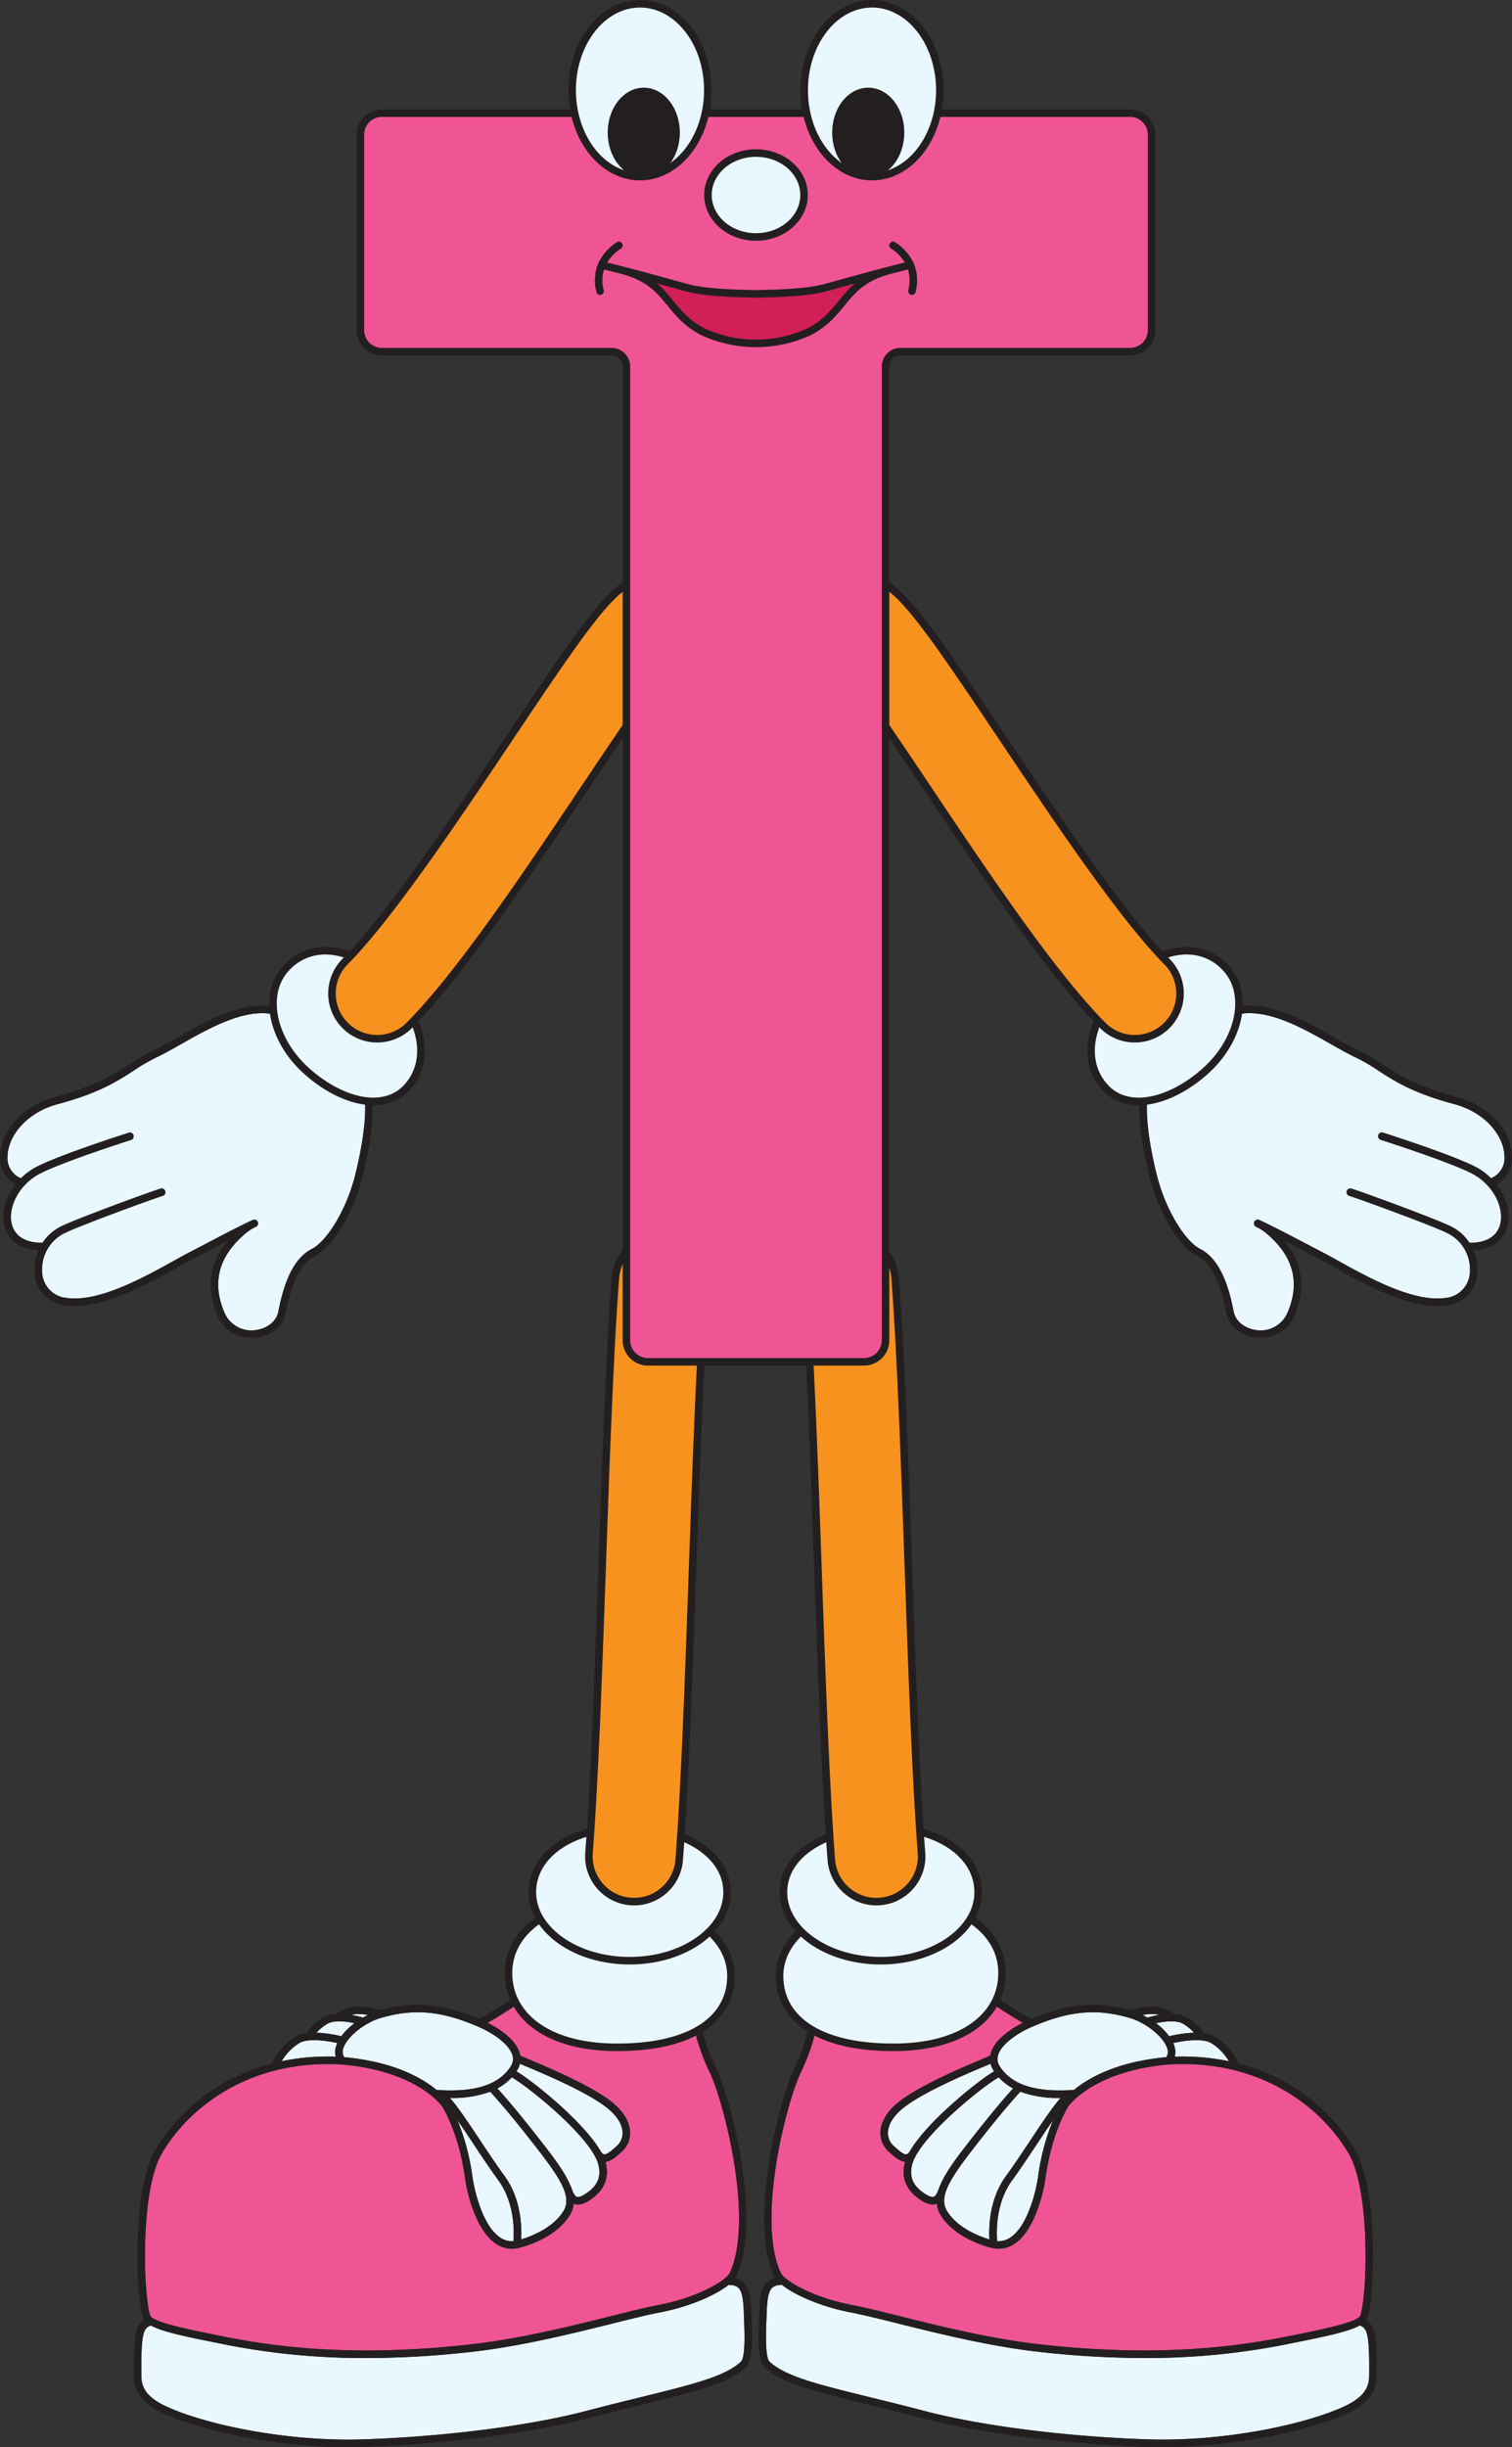
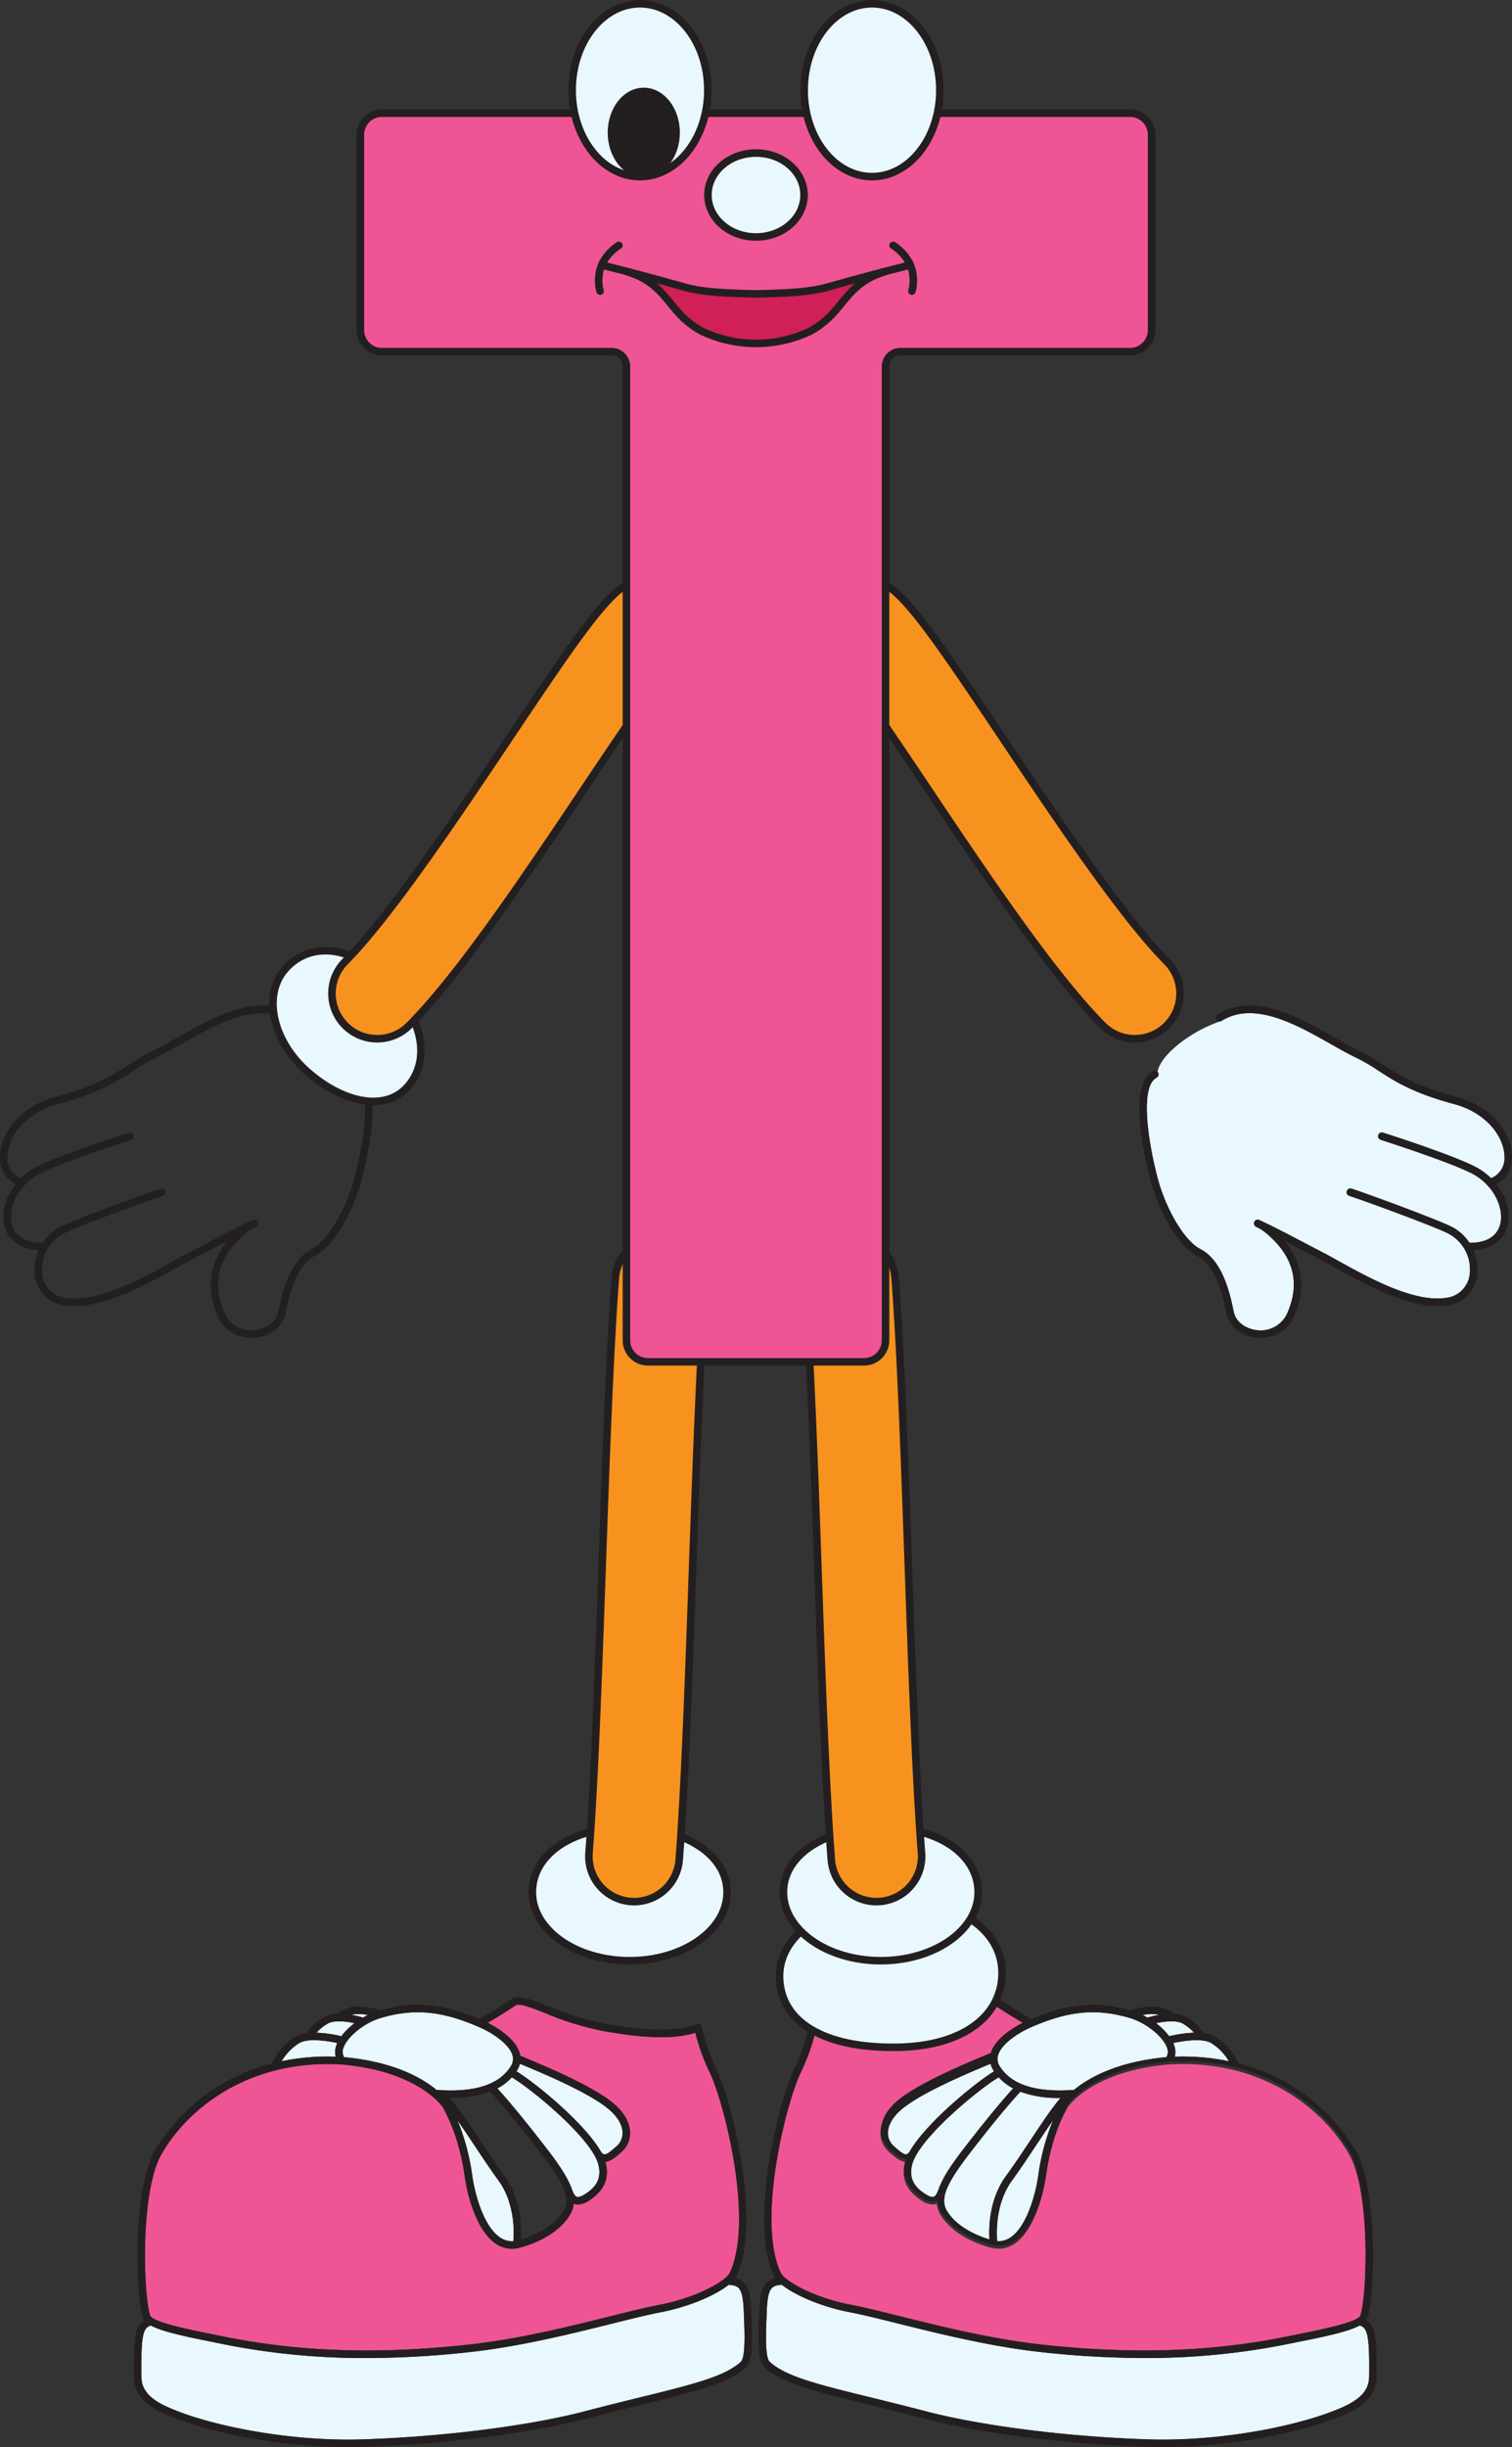
<svg xmlns="http://www.w3.org/2000/svg" viewBox="0 0 401.207 648.871">
  <rect x="0" y="0" width="401.207" height="648.871" fill="#333333" stroke="none" />
  <g id="Layer_2" data-name="Layer 2">
    <g id="T">
      <path d="M127.276,537.557c3.708,1.622,7.831,4.519,8.685,7.334a3.49,3.49,0,0,1-.46,3.043c-3.131,4.9-9.568,6.926-19.677,6.214-3.774-3.124-11.258-7.459-24.5-8.685a2.688,2.688,0,0,1-.216-2.383c.949-2.982,5.552-6.71,9.85-7.98C109.855,532.474,117.232,533.162,127.276,537.557Z" fill="#e9f7fe" />
      <path d="M138.88,547.6c5.109,2.136,17.072,7.138,22.374,11.442,2.5,2.035,3.907,4.324,3.948,6.446a4.633,4.633,0,0,1-1.665,3.652l-.153.134c-1.081.951-2.309,2.05-3.039,1.959-.088-.008-.355-.033-.735-.52a.938.938,0,0,0-.09-.077c-4.349-7.757-17.973-18.748-22.484-21.408.049-.072.1-.141.15-.215a5.988,5.988,0,0,0,.783-1.795Z" fill="#e9f7fe" />
-       <path d="M133.816,576.881c-1.959-2.671-4.173-6-6.314-9.218-3.583-5.387-6.211-9.282-8.112-11.378l.168,0a29.242,29.242,0,0,0,10.511-1.656c.967,1.037,4.533,4.959,10.654,12.752,7.3,9.291,11.309,14.748,8.807,18.862-2.754,4.531-8.617,6.751-11.262,7.553C138.468,590.639,138.373,583.093,133.816,576.881Z" fill="#e9f7fe" />
      <path d="M136.223,594.252a5.582,5.582,0,0,1-3.724-1.115c-4.279-3.063-6.517-11.586-7.165-16.138a59.517,59.517,0,0,0-3.953-14.821c1.426,2.038,2.981,4.376,4.456,6.593,2.153,3.237,4.38,6.586,6.366,9.294C136.651,584.127,136.421,591.856,136.223,594.252Z" fill="#e9f7fe" />
      <path d="M151.521,579.824a.968.968,0,0,0-.126-.219c-1.549-3.837-4.99-8.228-9.1-13.458-5.479-6.975-8.892-10.838-10.312-12.391a14,14,0,0,0,3.814-2.935c4.329,2.4,20.888,15.737,22.917,22.924,1.2,4.271-1.109,6.463-3.26,7.9-1.081.721-1.912,1.015-2.4.846C152.413,582.267,151.938,581.077,151.521,579.824Z" fill="#e9f7fe" />
      <path d="M97.59,534.3c-.422.208-.845.433-1.264.675a25.986,25.986,0,0,0-3.089-.718c.074-.023.143-.049.218-.071A10.863,10.863,0,0,1,97.59,534.3Z" fill="#e9f7fe" />
      <path d="M86.926,536.589c1.71-.99,4.924-.61,7.147-.13a17.006,17.006,0,0,0-3.509,3.454,33.782,33.782,0,0,0-6.581-.938A11.931,11.931,0,0,1,86.926,536.589Z" fill="#e9f7fe" />
      <path d="M79.5,541.679c2.316-1.3,7.358-.553,9.993.036a7.264,7.264,0,0,0-.29.758,5.007,5.007,0,0,0-.118,2.862,59.8,59.8,0,0,0-14.348,1.208A13.989,13.989,0,0,1,79.5,541.679Z" fill="#e9f7fe" />
      <path d="M196.585,626.235c-4.283,3.915-12.715,5.988-26.687,9.422-4.309,1.058-9.193,2.258-14.642,3.682-14.936,3.9-37.523,6.766-58.945,7.469-20.572.671-42.417-4.084-52.537-8.9-6.216-2.959-6.246-6.24-6.265-8.274-.111-11.307.649-12.294,2.483-13.035,2.836,1.56,8.376,2.774,16.075,4.321l2.243.454a188.981,188.981,0,0,0,38.909,3.864,250.5,250.5,0,0,0,27.651-1.6c13.267-1.474,26.81-4.847,37.691-7.556,5.027-1.252,9.368-2.333,12.635-2.956,7.828-1.491,14.741-4.591,18.154-7.293,2.871.179,3.818.832,4.035,7.717.014.452.034.953.055,1.491C197.568,618.3,197.835,625.092,196.585,626.235Z" fill="#e9f7fe" />
      <path d="M42.875,571.14c7.141-12.359,23.373-25.083,47.554-23.753,20.42,1.682,26.89,11.123,26.953,11.219a.988.988,0,0,0,.066.077c1.735,3.085,4.536,8.986,5.905,18.6.861,6.045,3.467,14.25,7.982,17.482a7.593,7.593,0,0,0,4.493,1.5,8.036,8.036,0,0,0,1.49-.143l.016,0h0l.011,0c.447-.1,9.851-2.184,13.893-8.833a6.97,6.97,0,0,0,1-2.987c.059.026.11.06.172.081a2.906,2.906,0,0,0,.954.158,6.012,6.012,0,0,0,3.2-1.232c3.864-2.574,5.236-5.97,4.079-10.092,1.4-.113,2.7-1.239,4.062-2.438l.152-.133a6.663,6.663,0,0,0,2.344-5.193c-.052-2.722-1.717-5.549-4.686-7.96-5.526-4.487-17.676-9.567-22.863-11.736-.644-.268-1.186-.5-1.6-.674a6.015,6.015,0,0,0-.173-.769c-1.16-3.818-5.951-6.682-8.47-7.956,2.445-1.412,4.93-2.961,7.413-4.635.964-.648,4.34.679,7.916,2.086a76.345,76.345,0,0,0,15.864,4.822l.683.112c5.259.867,15.915,2.623,23.223.241a52.839,52.839,0,0,0,3.851,10.587c3.9,8.266,11.772,39.379,5.251,53.145a4.4,4.4,0,0,1-1.084,1.24.965.965,0,0,0-.261.215c-2.682,2.184-8.97,5.377-17.439,6.991-3.322.632-7.688,1.72-12.744,2.979-10.823,2.7-24.294,6.05-37.429,7.509-31.877,3.543-52.9.421-65.94-2.235l-2.247-.455c-6-1.208-16.049-3.228-16.627-5C38.029,608.416,37.145,581.058,42.875,571.14Z" fill="#ef5594" />
      <path d="M199.439,614.958c-.021-.531-.041-1.028-.055-1.474-.189-5.979-.91-8.593-4.282-9.4a3.468,3.468,0,0,0,.311-.514c6.787-14.326-1.242-46.368-5.249-54.855-3.271-6.927-3.909-11.172-3.914-11.214a1,1,0,0,0-1.369-.785c-6.772,2.771-17.919.935-23.275.052l-.685-.113a74.685,74.685,0,0,1-15.456-4.709c-4.776-1.878-7.931-3.118-9.765-1.883-2.869,1.935-5.742,3.7-8.546,5.275-9.862-4.162-17.354-4.814-26.242-2.3a.932.932,0,0,0-.218-.111c-.526-.147-5.221-1.418-7.8-.664a12.347,12.347,0,0,0-3.631,1.727,7.584,7.584,0,0,0-3.341.868,12.863,12.863,0,0,0-4.442,4.106.85.85,0,0,0-.04.117,7.988,7.988,0,0,0-2.923.854,16.989,16.989,0,0,0-6.391,7.226A50.589,50.589,0,0,0,41.144,570.14c-6.1,10.55-5.137,38.526-3.21,44.435a2.369,2.369,0,0,0,.349.643c-2.311,1.379-2.876,4.052-2.773,14.506.019,2.1.06,6.488,7.4,9.986,9.676,4.608,29.794,9.161,49.456,9.161,1.338,0,2.677-.021,4.007-.065,21.561-.707,44.316-3.593,59.386-7.531,5.434-1.42,10.311-2.619,14.614-3.677,14.28-3.509,22.9-5.628,27.558-9.887C199.724,626.075,199.674,620.967,199.439,614.958Zm-72.163-77.4c3.708,1.622,7.831,4.519,8.685,7.334a3.49,3.49,0,0,1-.46,3.043c-3.131,4.9-9.568,6.926-19.677,6.214-3.774-3.124-11.258-7.459-24.5-8.685a2.688,2.688,0,0,1-.216-2.383c.949-2.982,5.552-6.71,9.85-7.98C109.855,532.474,117.232,533.162,127.276,537.557Zm11.6,10.042c5.109,2.136,17.072,7.138,22.374,11.442,2.5,2.035,3.907,4.324,3.948,6.446a4.633,4.633,0,0,1-1.665,3.652l-.153.134c-1.081.951-2.309,2.05-3.039,1.959-.088-.008-.355-.033-.735-.52a.938.938,0,0,0-.09-.077c-4.349-7.757-17.973-18.748-22.484-21.408.049-.072.1-.141.15-.215a5.988,5.988,0,0,0,.783-1.795Zm-5.064,29.282c-1.959-2.671-4.173-6-6.314-9.218-3.583-5.387-6.211-9.282-8.112-11.378l.168,0a29.242,29.242,0,0,0,10.511-1.656c.967,1.037,4.533,4.959,10.654,12.752,7.3,9.291,11.309,14.748,8.807,18.862-2.754,4.531-8.617,6.751-11.262,7.553C138.468,590.639,138.373,583.093,133.816,576.881Zm2.407,17.371a5.582,5.582,0,0,1-3.724-1.115c-4.279-3.063-6.517-11.586-7.165-16.138a59.517,59.517,0,0,0-3.953-14.821c1.426,2.038,2.981,4.376,4.456,6.593,2.153,3.237,4.38,6.586,6.366,9.294C136.651,584.127,136.421,591.856,136.223,594.252Zm15.3-14.428a.968.968,0,0,0-.126-.219c-1.549-3.837-4.99-8.228-9.1-13.458-5.479-6.975-8.892-10.838-10.312-12.391a14,14,0,0,0,3.814-2.935c4.329,2.4,20.888,15.737,22.917,22.924,1.2,4.271-1.109,6.463-3.26,7.9-1.081.721-1.912,1.015-2.4.846C152.413,582.267,151.938,581.077,151.521,579.824ZM97.59,534.3c-.422.208-.845.433-1.264.675a25.986,25.986,0,0,0-3.089-.718c.074-.023.143-.049.218-.071A10.863,10.863,0,0,1,97.59,534.3Zm-10.664,2.291c1.71-.99,4.924-.61,7.147-.13a17.006,17.006,0,0,0-3.509,3.454,33.782,33.782,0,0,0-6.581-.938A11.931,11.931,0,0,1,86.926,536.589Zm-7.426,5.09c2.316-1.3,7.358-.553,9.993.036a7.264,7.264,0,0,0-.29.758,5.007,5.007,0,0,0-.118,2.862,59.8,59.8,0,0,0-14.348,1.208A13.989,13.989,0,0,1,79.5,541.679ZM42.875,571.14c7.141-12.359,23.373-25.083,47.554-23.753,20.42,1.682,26.89,11.123,26.953,11.219a.988.988,0,0,0,.066.077c1.735,3.085,4.536,8.986,5.905,18.6.861,6.045,3.467,14.25,7.982,17.482a7.593,7.593,0,0,0,4.493,1.5,8.036,8.036,0,0,0,1.49-.143l.016,0h0l.011,0c.447-.1,9.851-2.184,13.893-8.833a6.97,6.97,0,0,0,1-2.987c.059.026.11.06.172.081a2.906,2.906,0,0,0,.954.158,6.012,6.012,0,0,0,3.2-1.232c3.864-2.574,5.236-5.97,4.079-10.092,1.4-.113,2.7-1.239,4.062-2.438l.152-.133a6.663,6.663,0,0,0,2.344-5.193c-.052-2.722-1.717-5.549-4.686-7.96-5.526-4.487-17.676-9.567-22.863-11.736-.644-.268-1.186-.5-1.6-.674a6.015,6.015,0,0,0-.173-.769c-1.16-3.818-5.951-6.682-8.47-7.956,2.445-1.412,4.93-2.961,7.413-4.635.964-.648,4.34.679,7.916,2.086a76.345,76.345,0,0,0,15.864,4.822l.683.112c5.259.867,15.915,2.623,23.223.241a52.839,52.839,0,0,0,3.851,10.587c3.9,8.266,11.772,39.379,5.251,53.145a4.4,4.4,0,0,1-1.084,1.24.965.965,0,0,0-.261.215c-2.682,2.184-8.97,5.377-17.439,6.991-3.322.632-7.688,1.72-12.744,2.979-10.823,2.7-24.294,6.05-37.429,7.509-31.877,3.543-52.9.421-65.94-2.235l-2.247-.455c-6-1.208-16.049-3.228-16.627-5C38.029,608.416,37.145,581.058,42.875,571.14Zm153.71,55.1c-4.283,3.915-12.715,5.988-26.687,9.422-4.309,1.058-9.193,2.258-14.642,3.682-14.936,3.9-37.523,6.766-58.945,7.469-20.572.671-42.417-4.084-52.537-8.9-6.216-2.959-6.246-6.24-6.265-8.274-.111-11.307.649-12.294,2.483-13.035,2.836,1.56,8.376,2.774,16.075,4.321l2.243.454a188.981,188.981,0,0,0,38.909,3.864,250.5,250.5,0,0,0,27.651-1.6c13.267-1.474,26.81-4.847,37.691-7.556,5.027-1.252,9.368-2.333,12.635-2.956,7.828-1.491,14.741-4.591,18.154-7.293,2.871.179,3.818.832,4.035,7.717.014.452.034.953.055,1.491C197.568,618.3,197.835,625.092,196.585,626.235Z" fill="#231f20" />
-       <path d="M193.955,524.505c-.381,11.456-11.4,18.615-31.18,18.339-18.105-.254-28.219-8.843-27.838-20.3s12.9-19.59,30.522-18.632C181.74,504.8,194.336,513.048,193.955,524.505Z" fill="#e9f7fe" stroke="#231f20" stroke-linecap="round" stroke-linejoin="round" stroke-width="2" />
      <path d="M192.927,501.725c0,10.031-11.566,18.165-25.834,18.165s-25.832-8.134-25.832-18.165,10.711-17.511,26.149-17.185C181.673,484.843,192.927,491.693,192.927,501.725Z" fill="#e9f7fe" stroke="#231f20" stroke-linecap="round" stroke-linejoin="round" stroke-width="2" />
      <path d="M168.272,504.224c-.309,0-.62-.013-.933-.036A12,12,0,0,1,156.295,491.3c1.485-19.306,2.5-48.024,3.48-75.8.985-27.9,2-56.752,3.519-76.69a12,12,0,0,1,23.931,1.818c-1.477,19.453-2.488,48.058-3.465,75.72-.989,28.018-2.013,56.99-3.536,76.791A12,12,0,0,1,168.272,504.224Z" fill="#f7921e" stroke="#231f20" stroke-miterlimit="10" stroke-width="2" />
      <path d="M299.855,535.1c4.3,1.27,8.9,5,9.851,7.98a2.685,2.685,0,0,1-.217,2.383c-13.241,1.226-20.726,5.561-24.5,8.685-10.109.712-16.546-1.318-19.677-6.214a3.49,3.49,0,0,1-.461-3.043c.856-2.815,4.979-5.712,8.686-7.334C283.582,533.162,290.96,532.474,299.855,535.1Z" fill="#e9f7fe" />
      <path d="M262.844,547.217a6.042,6.042,0,0,0,.784,1.795c.047.074.1.143.15.215-4.512,2.66-18.135,13.651-22.484,21.408a.83.83,0,0,0-.09.077c-.381.487-.647.512-.735.52-.73.091-1.959-1.008-3.04-1.959l-.153-.134a4.636,4.636,0,0,1-1.664-3.652c.041-2.122,1.443-4.411,3.947-6.446,5.3-4.3,17.266-9.306,22.374-11.442Z" fill="#e9f7fe" />
      <path d="M262.546,593.8c-2.645-.8-8.508-3.022-11.262-7.553-2.5-4.114,1.506-9.571,8.806-18.862,6.122-7.793,9.688-11.715,10.655-12.752a29.232,29.232,0,0,0,10.51,1.656l.169,0c-1.9,2.1-4.529,5.991-8.112,11.378-2.141,3.219-4.354,6.547-6.313,9.218C262.441,583.093,262.346,590.639,262.546,593.8Z" fill="#e9f7fe" />
      <path d="M268.61,578.065c1.986-2.708,4.214-6.057,6.367-9.294,1.475-2.217,3.029-4.555,4.455-6.593A59.567,59.567,0,0,0,275.48,577c-.647,4.552-2.886,13.075-7.165,16.138a5.585,5.585,0,0,1-3.725,1.115C264.392,591.856,264.163,584.127,268.61,578.065Z" fill="#e9f7fe" />
      <path d="M247.758,582.487c-.487.169-1.318-.125-2.4-.846-2.151-1.433-4.464-3.625-3.261-7.9,2.03-7.187,18.588-20.525,22.917-22.924a14.013,14.013,0,0,0,3.814,2.935c-1.419,1.553-4.832,5.416-10.311,12.391-4.109,5.23-7.551,9.621-9.1,13.458a.928.928,0,0,0-.125.219C248.876,581.077,248.4,582.267,247.758,582.487Z" fill="#e9f7fe" />
      <path d="M307.358,534.184c.076.022.145.048.219.071a25.986,25.986,0,0,0-3.089.718c-.419-.242-.842-.467-1.265-.675A10.864,10.864,0,0,1,307.358,534.184Z" fill="#e9f7fe" />
      <path d="M316.831,538.975a33.756,33.756,0,0,0-6.58.938,17.036,17.036,0,0,0-3.51-3.454c2.222-.48,5.436-.86,7.146.13A11.92,11.92,0,0,1,316.831,538.975Z" fill="#e9f7fe" />
      <path d="M326.077,546.543a59.8,59.8,0,0,0-14.348-1.208,5.007,5.007,0,0,0-.118-2.862,7.742,7.742,0,0,0-.29-.758c2.635-.589,7.677-1.339,9.993-.036A14,14,0,0,1,326.077,546.543Z" fill="#e9f7fe" />
      <path d="M203.374,615.037c.021-.538.041-1.039.054-1.491.218-6.885,1.164-7.538,4.035-7.717,3.414,2.7,10.327,5.8,18.155,7.293,3.266.623,7.607,1.7,12.635,2.956,10.88,2.709,24.423,6.082,37.691,7.556a250.505,250.505,0,0,0,27.65,1.6,189.02,189.02,0,0,0,38.911-3.864l2.242-.454c7.7-1.547,13.238-2.761,16.075-4.321,1.834.741,2.595,1.728,2.482,13.035-.018,2.034-.049,5.315-6.264,8.274-10.12,4.82-31.965,9.575-52.537,8.9-21.422-.7-44.009-3.564-58.946-7.469-5.448-1.424-10.332-2.624-14.641-3.682-13.972-3.434-22.4-5.507-26.687-9.422C202.979,625.092,203.246,618.3,203.374,615.037Z" fill="#e9f7fe" />
      <path d="M360.979,613.955c-.578,1.773-10.625,3.793-16.627,5l-2.248.455c-13.04,2.656-34.062,5.778-65.939,2.235-13.135-1.459-26.606-4.814-37.429-7.509-5.056-1.259-9.423-2.347-12.745-2.979-8.468-1.614-14.756-4.807-17.438-6.991a.98.98,0,0,0-.261-.215,4.4,4.4,0,0,1-1.084-1.24c-6.522-13.766,1.347-44.879,5.251-53.145a52.813,52.813,0,0,0,3.85-10.587c7.309,2.382,17.965.626,23.224-.241l.682-.112a76.366,76.366,0,0,0,15.866-4.822c3.574-1.407,6.951-2.734,7.914-2.086,2.484,1.674,4.968,3.223,7.414,4.635-2.52,1.274-7.311,4.138-8.47,7.956a6.021,6.021,0,0,0-.174.769c-.417.178-.96.406-1.6.674-5.188,2.169-17.337,7.249-22.863,11.736-2.97,2.411-4.634,5.238-4.687,7.96a6.665,6.665,0,0,0,2.346,5.193l.15.133c1.363,1.2,2.661,2.325,4.063,2.438-1.158,4.122.214,7.518,4.079,10.092a6.01,6.01,0,0,0,3.2,1.232,2.9,2.9,0,0,0,.953-.158c.062-.021.114-.055.174-.081a6.928,6.928,0,0,0,.994,2.987c4.042,6.649,13.446,8.737,13.892,8.833l.012,0h0l.017,0a8.041,8.041,0,0,0,1.489.143,7.593,7.593,0,0,0,4.494-1.5c4.514-3.232,7.121-11.437,7.982-17.482,1.37-9.612,4.17-15.513,5.9-18.6a.8.8,0,0,0,.065-.077c.064-.1,6.534-9.537,26.954-11.219,24.18-1.33,40.412,11.394,47.553,23.753C363.669,581.058,362.785,608.416,360.979,613.955Z" fill="#ef5594" />
-       <path d="M202.88,627.711c4.658,4.259,13.278,6.378,27.558,9.887,4.3,1.058,9.18,2.257,14.613,3.677,15.071,3.938,37.827,6.824,59.387,7.531,1.33.044,2.668.065,4.007.065,19.661,0,39.78-4.553,49.456-9.161,7.343-3.5,7.383-7.881,7.4-9.986.1-10.454-.461-13.127-2.772-14.506a2.425,2.425,0,0,0,.349-.643c1.927-5.909,2.886-33.885-3.209-44.435a50.6,50.6,0,0,0-30.985-22.978,17,17,0,0,0-6.391-7.226,7.982,7.982,0,0,0-2.923-.854.85.85,0,0,0-.04-.117,12.872,12.872,0,0,0-4.443-4.106,7.58,7.58,0,0,0-3.341-.868,12.321,12.321,0,0,0-3.629-1.727c-2.579-.754-7.273.517-7.8.664a.939.939,0,0,0-.219.111c-8.887-2.517-16.379-1.865-26.242,2.3-2.8-1.57-5.676-3.34-8.545-5.275-1.834-1.235-4.989,0-9.766,1.883a74.675,74.675,0,0,1-15.455,4.709l-.685.113c-5.356.883-16.5,2.719-23.276-.052a1,1,0,0,0-1.368.785,44.8,44.8,0,0,1-3.914,11.214c-4.007,8.487-12.036,40.529-5.249,54.855a3.468,3.468,0,0,0,.311.514c-3.373.809-4.093,3.423-4.282,9.4-.014.446-.034.943-.054,1.474C201.139,620.967,201.089,626.075,202.88,627.711ZM299.855,535.1c4.3,1.27,8.9,5,9.851,7.98a2.685,2.685,0,0,1-.217,2.383c-13.241,1.226-20.726,5.561-24.5,8.685-10.109.712-16.546-1.318-19.677-6.214a3.49,3.49,0,0,1-.461-3.043c.856-2.815,4.979-5.712,8.686-7.334C283.582,533.162,290.96,532.474,299.855,535.1Zm-37.011,12.117a6.042,6.042,0,0,0,.784,1.795c.047.074.1.143.15.215-4.512,2.66-18.135,13.651-22.484,21.408a.83.83,0,0,0-.09.077c-.381.487-.647.512-.735.52-.73.091-1.959-1.008-3.04-1.959l-.153-.134a4.636,4.636,0,0,1-1.664-3.652c.041-2.122,1.443-4.411,3.947-6.446,5.3-4.3,17.266-9.306,22.374-11.442Zm-.3,46.581c-2.645-.8-8.508-3.022-11.262-7.553-2.5-4.114,1.506-9.571,8.806-18.862,6.122-7.793,9.688-11.715,10.655-12.752a29.232,29.232,0,0,0,10.51,1.656l.169,0c-1.9,2.1-4.529,5.991-8.112,11.378-2.141,3.219-4.354,6.547-6.313,9.218C262.441,583.093,262.346,590.639,262.546,593.8Zm6.064-15.733c1.986-2.708,4.214-6.057,6.367-9.294,1.475-2.217,3.029-4.555,4.455-6.593A59.567,59.567,0,0,0,275.48,577c-.647,4.552-2.886,13.075-7.165,16.138a5.585,5.585,0,0,1-3.725,1.115C264.392,591.856,264.163,584.127,268.61,578.065Zm-20.852,4.422c-.487.169-1.318-.125-2.4-.846-2.151-1.433-4.464-3.625-3.261-7.9,2.03-7.187,18.588-20.525,22.917-22.924a14.013,14.013,0,0,0,3.814,2.935c-1.419,1.553-4.832,5.416-10.311,12.391-4.109,5.23-7.551,9.621-9.1,13.458a.928.928,0,0,0-.125.219C248.876,581.077,248.4,582.267,247.758,582.487Zm59.6-48.3c.076.022.145.048.219.071a25.986,25.986,0,0,0-3.089.718c-.419-.242-.842-.467-1.265-.675A10.864,10.864,0,0,1,307.358,534.184Zm9.473,4.791a33.756,33.756,0,0,0-6.58.938,17.036,17.036,0,0,0-3.51-3.454c2.222-.48,5.436-.86,7.146.13A11.92,11.92,0,0,1,316.831,538.975Zm9.246,7.568a59.8,59.8,0,0,0-14.348-1.208,5.007,5.007,0,0,0-.118-2.862,7.742,7.742,0,0,0-.29-.758c2.635-.589,7.677-1.339,9.993-.036A14,14,0,0,1,326.077,546.543Zm34.9,67.412c-.578,1.773-10.625,3.793-16.627,5l-2.248.455c-13.04,2.656-34.062,5.778-65.939,2.235-13.135-1.459-26.606-4.814-37.429-7.509-5.056-1.259-9.423-2.347-12.745-2.979-8.468-1.614-14.756-4.807-17.438-6.991a.98.98,0,0,0-.261-.215,4.4,4.4,0,0,1-1.084-1.24c-6.522-13.766,1.347-44.879,5.251-53.145a52.813,52.813,0,0,0,3.85-10.587c7.309,2.382,17.965.626,23.224-.241l.682-.112a76.366,76.366,0,0,0,15.866-4.822c3.574-1.407,6.951-2.734,7.914-2.086,2.484,1.674,4.968,3.223,7.414,4.635-2.52,1.274-7.311,4.138-8.47,7.956a6.021,6.021,0,0,0-.174.769c-.417.178-.96.406-1.6.674-5.188,2.169-17.337,7.249-22.863,11.736-2.97,2.411-4.634,5.238-4.687,7.96a6.665,6.665,0,0,0,2.346,5.193l.15.133c1.363,1.2,2.661,2.325,4.063,2.438-1.158,4.122.214,7.518,4.079,10.092a6.01,6.01,0,0,0,3.2,1.232,2.9,2.9,0,0,0,.953-.158c.062-.021.114-.055.174-.081a6.928,6.928,0,0,0,.994,2.987c4.042,6.649,13.446,8.737,13.892,8.833l.012,0h0l.017,0a8.041,8.041,0,0,0,1.489.143,7.593,7.593,0,0,0,4.494-1.5c4.514-3.232,7.121-11.437,7.982-17.482,1.37-9.612,4.17-15.513,5.9-18.6a.8.8,0,0,0,.065-.077c.064-.1,6.534-9.537,26.954-11.219,24.18-1.33,40.412,11.394,47.553,23.753C363.669,581.058,362.785,608.416,360.979,613.955Zm-157.6,1.082c.021-.538.041-1.039.054-1.491.218-6.885,1.164-7.538,4.035-7.717,3.414,2.7,10.327,5.8,18.155,7.293,3.266.623,7.607,1.7,12.635,2.956,10.88,2.709,24.423,6.082,37.691,7.556a250.505,250.505,0,0,0,27.65,1.6,189.02,189.02,0,0,0,38.911-3.864l2.242-.454c7.7-1.547,13.238-2.761,16.075-4.321,1.834.741,2.595,1.728,2.482,13.035-.018,2.034-.049,5.315-6.264,8.274-10.12,4.82-31.965,9.575-52.537,8.9-21.422-.7-44.009-3.564-58.946-7.469-5.448-1.424-10.332-2.624-14.641-3.682-13.972-3.434-22.4-5.507-26.687-9.422C202.979,625.092,203.246,618.3,203.374,615.037Z" fill="#231f20" />
+       <path d="M202.88,627.711c4.658,4.259,13.278,6.378,27.558,9.887,4.3,1.058,9.18,2.257,14.613,3.677,15.071,3.938,37.827,6.824,59.387,7.531,1.33.044,2.668.065,4.007.065,19.661,0,39.78-4.553,49.456-9.161,7.343-3.5,7.383-7.881,7.4-9.986.1-10.454-.461-13.127-2.772-14.506a2.425,2.425,0,0,0,.349-.643c1.927-5.909,2.886-33.885-3.209-44.435a50.6,50.6,0,0,0-30.985-22.978,17,17,0,0,0-6.391-7.226,7.982,7.982,0,0,0-2.923-.854.85.85,0,0,0-.04-.117,12.872,12.872,0,0,0-4.443-4.106,7.58,7.58,0,0,0-3.341-.868,12.321,12.321,0,0,0-3.629-1.727c-2.579-.754-7.273.517-7.8.664a.939.939,0,0,0-.219.111c-8.887-2.517-16.379-1.865-26.242,2.3-2.8-1.57-5.676-3.34-8.545-5.275-1.834-1.235-4.989,0-9.766,1.883a74.675,74.675,0,0,1-15.455,4.709l-.685.113c-5.356.883-16.5,2.719-23.276-.052a1,1,0,0,0-1.368.785,44.8,44.8,0,0,1-3.914,11.214c-4.007,8.487-12.036,40.529-5.249,54.855a3.468,3.468,0,0,0,.311.514c-3.373.809-4.093,3.423-4.282,9.4-.014.446-.034.943-.054,1.474C201.139,620.967,201.089,626.075,202.88,627.711ZM299.855,535.1c4.3,1.27,8.9,5,9.851,7.98a2.685,2.685,0,0,1-.217,2.383c-13.241,1.226-20.726,5.561-24.5,8.685-10.109.712-16.546-1.318-19.677-6.214a3.49,3.49,0,0,1-.461-3.043c.856-2.815,4.979-5.712,8.686-7.334C283.582,533.162,290.96,532.474,299.855,535.1Zm-37.011,12.117a6.042,6.042,0,0,0,.784,1.795c.047.074.1.143.15.215-4.512,2.66-18.135,13.651-22.484,21.408a.83.83,0,0,0-.09.077c-.381.487-.647.512-.735.52-.73.091-1.959-1.008-3.04-1.959l-.153-.134a4.636,4.636,0,0,1-1.664-3.652c.041-2.122,1.443-4.411,3.947-6.446,5.3-4.3,17.266-9.306,22.374-11.442Zm-.3,46.581c-2.645-.8-8.508-3.022-11.262-7.553-2.5-4.114,1.506-9.571,8.806-18.862,6.122-7.793,9.688-11.715,10.655-12.752a29.232,29.232,0,0,0,10.51,1.656l.169,0c-1.9,2.1-4.529,5.991-8.112,11.378-2.141,3.219-4.354,6.547-6.313,9.218C262.441,583.093,262.346,590.639,262.546,593.8Zm6.064-15.733c1.986-2.708,4.214-6.057,6.367-9.294,1.475-2.217,3.029-4.555,4.455-6.593A59.567,59.567,0,0,0,275.48,577c-.647,4.552-2.886,13.075-7.165,16.138a5.585,5.585,0,0,1-3.725,1.115C264.392,591.856,264.163,584.127,268.61,578.065Zm-20.852,4.422c-.487.169-1.318-.125-2.4-.846-2.151-1.433-4.464-3.625-3.261-7.9,2.03-7.187,18.588-20.525,22.917-22.924a14.013,14.013,0,0,0,3.814,2.935c-1.419,1.553-4.832,5.416-10.311,12.391-4.109,5.23-7.551,9.621-9.1,13.458a.928.928,0,0,0-.125.219C248.876,581.077,248.4,582.267,247.758,582.487Zm59.6-48.3c.076.022.145.048.219.071a25.986,25.986,0,0,0-3.089.718c-.419-.242-.842-.467-1.265-.675A10.864,10.864,0,0,1,307.358,534.184Zm9.473,4.791a33.756,33.756,0,0,0-6.58.938,17.036,17.036,0,0,0-3.51-3.454c2.222-.48,5.436-.86,7.146.13A11.92,11.92,0,0,1,316.831,538.975Zm9.246,7.568a59.8,59.8,0,0,0-14.348-1.208,5.007,5.007,0,0,0-.118-2.862,7.742,7.742,0,0,0-.29-.758c2.635-.589,7.677-1.339,9.993-.036A14,14,0,0,1,326.077,546.543Zm34.9,67.412c-.578,1.773-10.625,3.793-16.627,5l-2.248.455c-13.04,2.656-34.062,5.778-65.939,2.235-13.135-1.459-26.606-4.814-37.429-7.509-5.056-1.259-9.423-2.347-12.745-2.979-8.468-1.614-14.756-4.807-17.438-6.991a.98.98,0,0,0-.261-.215,4.4,4.4,0,0,1-1.084-1.24c-6.522-13.766,1.347-44.879,5.251-53.145a52.813,52.813,0,0,0,3.85-10.587c7.309,2.382,17.965.626,23.224-.241l.682-.112a76.366,76.366,0,0,0,15.866-4.822c3.574-1.407,6.951-2.734,7.914-2.086,2.484,1.674,4.968,3.223,7.414,4.635-2.52,1.274-7.311,4.138-8.47,7.956c-.417.178-.96.406-1.6.674-5.188,2.169-17.337,7.249-22.863,11.736-2.97,2.411-4.634,5.238-4.687,7.96a6.665,6.665,0,0,0,2.346,5.193l.15.133c1.363,1.2,2.661,2.325,4.063,2.438-1.158,4.122.214,7.518,4.079,10.092a6.01,6.01,0,0,0,3.2,1.232,2.9,2.9,0,0,0,.953-.158c.062-.021.114-.055.174-.081a6.928,6.928,0,0,0,.994,2.987c4.042,6.649,13.446,8.737,13.892,8.833l.012,0h0l.017,0a8.041,8.041,0,0,0,1.489.143,7.593,7.593,0,0,0,4.494-1.5c4.514-3.232,7.121-11.437,7.982-17.482,1.37-9.612,4.17-15.513,5.9-18.6a.8.8,0,0,0,.065-.077c.064-.1,6.534-9.537,26.954-11.219,24.18-1.33,40.412,11.394,47.553,23.753C363.669,581.058,362.785,608.416,360.979,613.955Zm-157.6,1.082c.021-.538.041-1.039.054-1.491.218-6.885,1.164-7.538,4.035-7.717,3.414,2.7,10.327,5.8,18.155,7.293,3.266.623,7.607,1.7,12.635,2.956,10.88,2.709,24.423,6.082,37.691,7.556a250.505,250.505,0,0,0,27.65,1.6,189.02,189.02,0,0,0,38.911-3.864l2.242-.454c7.7-1.547,13.238-2.761,16.075-4.321,1.834.741,2.595,1.728,2.482,13.035-.018,2.034-.049,5.315-6.264,8.274-10.12,4.82-31.965,9.575-52.537,8.9-21.422-.7-44.009-3.564-58.946-7.469-5.448-1.424-10.332-2.624-14.641-3.682-13.972-3.434-22.4-5.507-26.687-9.422C202.979,625.092,203.246,618.3,203.374,615.037Z" fill="#231f20" />
      <path d="M206.859,524.505c.381,11.456,11.4,18.615,31.18,18.339,18.105-.254,28.218-8.843,27.838-20.3s-12.9-19.59-30.522-18.632C219.074,504.8,206.478,513.048,206.859,524.505Z" fill="#e9f7fe" stroke="#231f20" stroke-linecap="round" stroke-linejoin="round" stroke-width="2" />
      <path d="M207.886,501.725c0,10.031,11.567,18.165,25.834,18.165s25.832-8.134,25.832-18.165S248.841,484.214,233.4,484.54C219.14,484.843,207.886,491.693,207.886,501.725Z" fill="#e9f7fe" stroke="#231f20" stroke-linecap="round" stroke-linejoin="round" stroke-width="2" />
      <path d="M232.542,504.224c.308,0,.619-.013.933-.036A12,12,0,0,0,244.519,491.3c-1.485-19.306-2.5-48.024-3.48-75.8-.986-27.9-2-56.752-3.519-76.69a12,12,0,0,0-23.932,1.818c1.478,19.453,2.489,48.058,3.465,75.72.991,28.018,2.014,56.99,3.536,76.791A12,12,0,0,0,232.542,504.224Z" fill="#f7921e" stroke="#231f20" stroke-miterlimit="10" stroke-width="2" />
-       <path d="M94.31,285.76c4.251,2.179,2.582,15.423-.138,26.1-2.208,8.671-7.241,17.158-11.457,19.321-5.587,2.867-7.729,10.827-8.854,16.566-.6,3.042-3.566,4.683-6.244,4.959a7.733,7.733,0,0,1-8.132-4.847c-3.419-8.1-1.3-15.272,6.266-21.292a16.091,16.091,0,0,1,1.537-.981c.2-.1.412-.2.609-.287a1,1,0,1,0-.841-1.815c-.175.081-.361.171-.541.256a.116.116,0,0,0-.018,0c-.031.014-.069.035-.1.052-3.2,1.509-7.042,3.517-11.1,5.641-1.64.858-3.328,1.74-5.04,2.625-1.155.6-2.5,1.344-4.057,2.208-7.882,4.376-19.727,10.951-28.22,9.93-.14-.017-.28-.036-.418-.056a7.089,7.089,0,0,1-6.329-6.187,10.747,10.747,0,0,1,5.887-10.983c4.244-2.069,22.708-8.835,26.069-9.886a1,1,0,0,0-.6-1.909c-3.391,1.061-22.046,7.9-26.349,10a12.4,12.4,0,0,0-4.955,4.375.812.812,0,0,0-.147-.028c-4.24.044-7.071-1.642-7.965-4.742C2.076,321,4.221,315.062,9.7,311.687c4.808-2.961,24.9-9.378,25.1-9.443a1,1,0,0,0-.607-1.905c-.836.266-20.526,6.556-25.542,9.646a17.4,17.4,0,0,0-3.1,2.441A5.791,5.791,0,0,1,2,306.514c.137-5.1,4.775-11.468,13.376-13.763,10.918-2.914,15.818-6.095,20.142-8.9a47.282,47.282,0,0,1,5.661-3.31c2.155-1.017,4.511-2.348,7-3.758,9.032-5.1,20.272-11.458,28.847-6.1a37.369,37.369,0,0,1,11.547,6.28C95.46,282.573,93.819,285.508,94.31,285.76Z" fill="#e9f7fe" />
      <path d="M95.223,283.98a1,1,0,1,0-.913,1.78c4.251,2.179,2.582,15.423-.138,26.1-2.208,8.671-7.241,17.158-11.457,19.321-5.587,2.867-7.729,10.827-8.854,16.566-.6,3.042-3.566,4.683-6.244,4.959a7.735,7.735,0,0,1-8.132-4.847c-3.419-8.1-1.3-15.272,6.266-21.292a16.091,16.091,0,0,1,1.537-.981c.2-.1.412-.2.609-.287a1,1,0,1,0-.841-1.815c-.175.081-.361.171-.541.256a.116.116,0,0,0-.018,0c-.031.014-.069.035-.1.052-3.2,1.509-7.042,3.517-11.1,5.641-1.64.858-3.328,1.74-5.04,2.625-1.155.6-2.5,1.344-4.057,2.208-7.882,4.376-19.727,10.951-28.22,9.93-.14-.017-.28-.036-.418-.056a7.089,7.089,0,0,1-6.329-6.187,10.747,10.747,0,0,1,5.887-10.983c4.244-2.069,22.708-8.835,26.069-9.886a1,1,0,0,0-.6-1.909c-3.391,1.061-22.046,7.9-26.349,10a12.4,12.4,0,0,0-4.955,4.375.812.812,0,0,0-.147-.028c-4.24.044-7.071-1.642-7.965-4.742C2.076,321,4.221,315.062,9.7,311.687c4.808-2.961,24.9-9.378,25.1-9.443a1,1,0,0,0-.607-1.905c-.836.266-20.526,6.556-25.542,9.646a17.4,17.4,0,0,0-3.1,2.441A5.791,5.791,0,0,1,2,306.514c.137-5.1,4.775-11.468,13.376-13.763,10.918-2.914,15.818-6.095,20.142-8.9a47.282,47.282,0,0,1,5.661-3.31c2.155-1.017,4.511-2.348,7-3.758,9.032-5.1,20.272-11.458,28.847-6.1a1,1,0,0,0,1.06-1.7c-9.587-5.991-21.4.688-30.89,6.053-2.462,1.392-4.787,2.706-6.875,3.691a48.717,48.717,0,0,0-5.9,3.442c-4.2,2.726-8.958,5.815-19.569,8.647C4.87,293.485.155,300.8,0,306.461A7.824,7.824,0,0,0,4.144,314c-2.736,3.458-3.939,7.728-2.9,11.342.993,3.441,3.822,5.592,7.891,6.082.353.042.717.069,1.088.086a12.5,12.5,0,0,0-.977,6.754,9.087,9.087,0,0,0,8.005,7.862c.156.025.314.046.472.065,9.145,1.1,21.329-5.665,29.438-10.166,1.542-.857,2.875-1.6,4-2.18,1.714-.887,3.405-1.77,5.048-2.629,1.408-.737,2.786-1.457,4.124-2.149-4.762,5.763-5.712,12.438-2.7,19.576a9.551,9.551,0,0,0,7.858,6.038,10.439,10.439,0,0,0,2.321.02c4.1-.422,7.315-3.06,8-6.563,1.046-5.33,2.992-12.7,7.805-15.171,5.405-2.774,10.465-12.687,12.482-20.607C98,304.931,101.7,287.3,95.223,283.98Z" fill="#231f20" />
      <path d="M108.161,288.142c-6.046,6.846-17.38,4.169-26.642-4.013S69.652,263.767,75.7,256.922s16.365-6.6,25.366,1.87C112.907,269.931,114.206,281.3,108.161,288.142Z" fill="#e9f7fe" stroke="#231f20" stroke-linecap="round" stroke-linejoin="round" stroke-width="2" />
      <path d="M98.645,275.337a11.978,11.978,0,0,0,9.959-3.46c13.455-13.556,30.9-39.588,46.3-62.556,9.343-13.938,20.97-31.284,24.5-34.282A12,12,0,1,0,164.532,156.2c-5.878,4.616-14.18,16.807-29.563,39.758-14.063,20.979-31.566,47.089-43.4,59.012a12,12,0,0,0,7.075,20.367Z" fill="#f7921e" stroke="#231f20" stroke-miterlimit="10" stroke-width="2" />
      <path d="M306.9,285.76c-4.25,2.179-2.582,15.423.138,26.1,2.208,8.671,7.241,17.158,11.457,19.321,5.587,2.867,7.729,10.827,8.854,16.566.6,3.042,3.566,4.683,6.245,4.959a7.731,7.731,0,0,0,8.131-4.847c3.419-8.1,1.3-15.272-6.265-21.292a16.345,16.345,0,0,0-1.537-.981c-.2-.1-.412-.2-.609-.287a1,1,0,0,1,.84-1.815c.175.081.362.171.542.256,0,0,.012,0,.017,0,.032.014.069.035.1.052,3.2,1.509,7.041,3.517,11.1,5.641,1.641.858,3.328,1.74,5.04,2.625,1.156.6,2.5,1.344,4.057,2.208,7.882,4.376,19.727,10.951,28.221,9.93.14-.017.279-.036.418-.056a7.088,7.088,0,0,0,6.328-6.187,10.747,10.747,0,0,0-5.887-10.983c-4.244-2.069-22.707-8.835-26.068-9.886a1,1,0,0,1,.6-1.909c3.392,1.061,22.046,7.9,26.349,10a12.4,12.4,0,0,1,4.955,4.375.812.812,0,0,1,.147-.028c4.241.044,7.071-1.642,7.965-4.742,1.093-3.788-1.052-9.723-6.533-13.1-4.809-2.961-24.9-9.378-25.1-9.443a1,1,0,1,1,.606-1.905c.837.266,20.527,6.556,25.542,9.646a17.445,17.445,0,0,1,3.1,2.441,5.791,5.791,0,0,0,3.552-5.912c-.136-5.1-4.775-11.468-13.376-13.763-10.917-2.914-15.818-6.095-20.141-8.9a47.373,47.373,0,0,0-5.662-3.31c-2.155-1.017-4.511-2.348-7-3.758-9.031-5.1-20.271-11.458-28.847-6.1a37.37,37.37,0,0,0-11.546,6.28C305.748,282.573,307.389,285.508,306.9,285.76Z" fill="#e9f7fe" />
      <path d="M305.985,283.98a1,1,0,1,1,.912,1.78c-4.25,2.179-2.582,15.423.138,26.1,2.208,8.671,7.241,17.158,11.457,19.321,5.587,2.867,7.729,10.827,8.854,16.566.6,3.042,3.566,4.683,6.245,4.959a7.734,7.734,0,0,0,8.131-4.847c3.419-8.1,1.3-15.272-6.265-21.292a16.345,16.345,0,0,0-1.537-.981c-.2-.1-.412-.2-.609-.287a1,1,0,0,1,.84-1.815c.175.081.362.171.542.256,0,0,.012,0,.017,0,.032.014.069.035.1.052,3.2,1.509,7.041,3.517,11.1,5.641,1.641.858,3.328,1.74,5.04,2.625,1.156.6,2.5,1.344,4.057,2.208,7.882,4.376,19.727,10.951,28.221,9.93.14-.017.279-.036.418-.056a7.088,7.088,0,0,0,6.328-6.187,10.747,10.747,0,0,0-5.887-10.983c-4.244-2.069-22.707-8.835-26.068-9.886a1,1,0,0,1,.6-1.909c3.392,1.061,22.046,7.9,26.349,10a12.4,12.4,0,0,1,4.955,4.375.812.812,0,0,1,.147-.028c4.241.044,7.071-1.642,7.965-4.742,1.093-3.788-1.052-9.723-6.533-13.1-4.809-2.961-24.9-9.378-25.1-9.443a1,1,0,1,1,.606-1.905c.837.266,20.527,6.556,25.542,9.646a17.445,17.445,0,0,1,3.1,2.441,5.791,5.791,0,0,0,3.552-5.912c-.136-5.1-4.775-11.468-13.376-13.763-10.917-2.914-15.818-6.095-20.141-8.9a47.373,47.373,0,0,0-5.662-3.31c-2.155-1.017-4.511-2.348-7-3.758-9.031-5.1-20.271-11.458-28.847-6.1a1,1,0,0,1-1.059-1.7c9.586-5.991,21.4.688,30.89,6.053,2.461,1.392,4.786,2.706,6.874,3.691a48.717,48.717,0,0,1,5.9,3.442c4.2,2.726,8.959,5.815,19.569,8.647,9.993,2.667,14.708,9.978,14.859,15.643A7.824,7.824,0,0,1,397.064,314c2.735,3.458,3.939,7.728,2.9,11.342-.993,3.441-3.822,5.592-7.891,6.082-.353.042-.717.069-1.088.086a12.51,12.51,0,0,1,.978,6.754,9.089,9.089,0,0,1-8.006,7.862c-.156.025-.313.046-.471.065-9.145,1.1-21.329-5.665-29.439-10.166-1.542-.857-2.875-1.6-4-2.18-1.715-.887-3.406-1.77-5.049-2.629-1.408-.737-2.786-1.457-4.124-2.149,4.762,5.763,5.712,12.438,2.7,19.576a9.552,9.552,0,0,1-7.859,6.038,10.439,10.439,0,0,1-2.321.02c-4.1-.422-7.314-3.06-8-6.563-1.045-5.33-2.991-12.7-7.805-15.171-5.405-2.774-10.465-12.687-12.482-20.607C303.205,304.931,299.506,287.3,305.985,283.98Z" fill="#231f20" />
-       <path d="M293.046,288.142c6.047,6.846,17.38,4.169,26.642-4.013s11.868-20.362,5.823-27.207-16.366-6.6-25.367,1.87C288.3,269.931,287,281.3,293.046,288.142Z" fill="#e9f7fe" stroke="#231f20" stroke-linecap="round" stroke-linejoin="round" stroke-width="2" />
      <path d="M302.562,275.337a11.979,11.979,0,0,1-9.959-3.46c-13.454-13.556-30.9-39.588-46.3-62.556-9.342-13.938-20.969-31.284-24.5-34.282A12,12,0,1,1,236.675,156.2c5.878,4.616,14.18,16.807,29.564,39.758,14.063,20.979,31.565,47.089,43.4,59.012a12,12,0,0,1-7.076,20.367Z" fill="#f7921e" stroke="#231f20" stroke-miterlimit="10" stroke-width="2" />
      <path d="M299.85,30h-198.5a5.72,5.72,0,0,0-5.72,5.72v51.81a5.72,5.72,0,0,0,5.72,5.72h60.915a3.96,3.96,0,0,1,3.96,3.96V355.377a5.72,5.72,0,0,0,5.72,5.72h57.31a5.72,5.72,0,0,0,5.72-5.72V97.206a3.96,3.96,0,0,1,3.96-3.96H299.85a5.72,5.72,0,0,0,5.72-5.72V35.716A5.72,5.72,0,0,0,299.85,30Z" fill="#ef5594" stroke="#231f20" stroke-miterlimit="10" stroke-width="2" />
      <path d="M187.82,23.917c0,12.657-8.059,22.916-18,22.916s-18-10.259-18-22.916S159.879,1,169.82,1,187.82,11.26,187.82,23.917Z" fill="#e9f7fe" stroke="#231f20" stroke-width="2" />
      <path d="M179.4,35.167c0,6.029-3.839,10.916-8.575,10.916s-8.574-4.887-8.574-10.916,3.839-10.917,8.574-10.917S179.4,29.138,179.4,35.167Z" fill="#231f20" stroke="#231f20" stroke-width="2" />
      <path d="M213.386,23.917c0,12.657,8.058,22.916,18,22.916s18-10.259,18-22.916S241.327,1,231.386,1,213.386,11.26,213.386,23.917Z" fill="#e9f7fe" stroke="#231f20" stroke-width="2" />
-       <path d="M221.812,35.167c0,6.029,3.838,10.916,8.574,10.916s8.574-4.887,8.574-10.916-3.838-10.917-8.574-10.917S221.812,29.138,221.812,35.167Z" fill="#231f20" stroke="#231f20" stroke-width="2" />
      <path d="M213.353,51.708c0,6.144-5.708,11.125-12.75,11.125s-12.75-4.981-12.75-11.125,5.708-11.125,12.75-11.125S213.353,45.564,213.353,51.708Z" fill="#e9f7fe" stroke="#231f20" stroke-width="2" />
      <path d="M226.839,75.023c-2.7.735-5.211,1.43-7.072,1.957-4.949,1.4-11.324,1.647-19.139,1.823-7.844-.175-14.237-.421-19.188-1.824-1.887-.534-4.4-1.229-7.074-1.956l-.114.215a33.763,33.763,0,0,1,4.313,4.609c2.094,2.554,4.26,5.194,8.289,7.319A32.77,32.77,0,0,0,200.1,90.18c.162,0,.32,0,.468-.006s.325.006.494.006a32.89,32.89,0,0,0,13.287-3.014c4.028-2.125,6.194-4.765,8.292-7.323a33.737,33.737,0,0,1,4.308-4.605Z" fill="#d11f58" />
      <path d="M236.978,65.068a12.471,12.471,0,0,1,4.5,5,10.876,10.876,0,0,1,.5,7.125" fill="none" stroke="#231f20" stroke-linecap="round" stroke-linejoin="round" stroke-width="2" />
      <path d="M166.166,71.943c11.413,3.465,10.807,11,20.28,16a33.8,33.8,0,0,0,28.315,0c9.473-5,8.867-12.532,20.279-16" fill="none" stroke="#231f20" stroke-linecap="round" stroke-linejoin="round" stroke-width="2" />
      <path d="M164.228,65.068a12.478,12.478,0,0,0-4.5,5,10.876,10.876,0,0,0-.5,7.125" fill="none" stroke="#231f20" stroke-linecap="round" stroke-linejoin="round" stroke-width="2" />
      <path d="M160.669,70.532c4.2.989,15.615,4.078,21.009,5.606,5.05,1.43,11.967,1.634,18.925,1.791,6.958-.157,13.875-.361,18.926-1.791,5.393-1.528,16.809-4.617,21.008-5.606" fill="none" stroke="#231f20" stroke-linecap="round" stroke-linejoin="round" stroke-width="2" />
    </g>
  </g>
</svg>